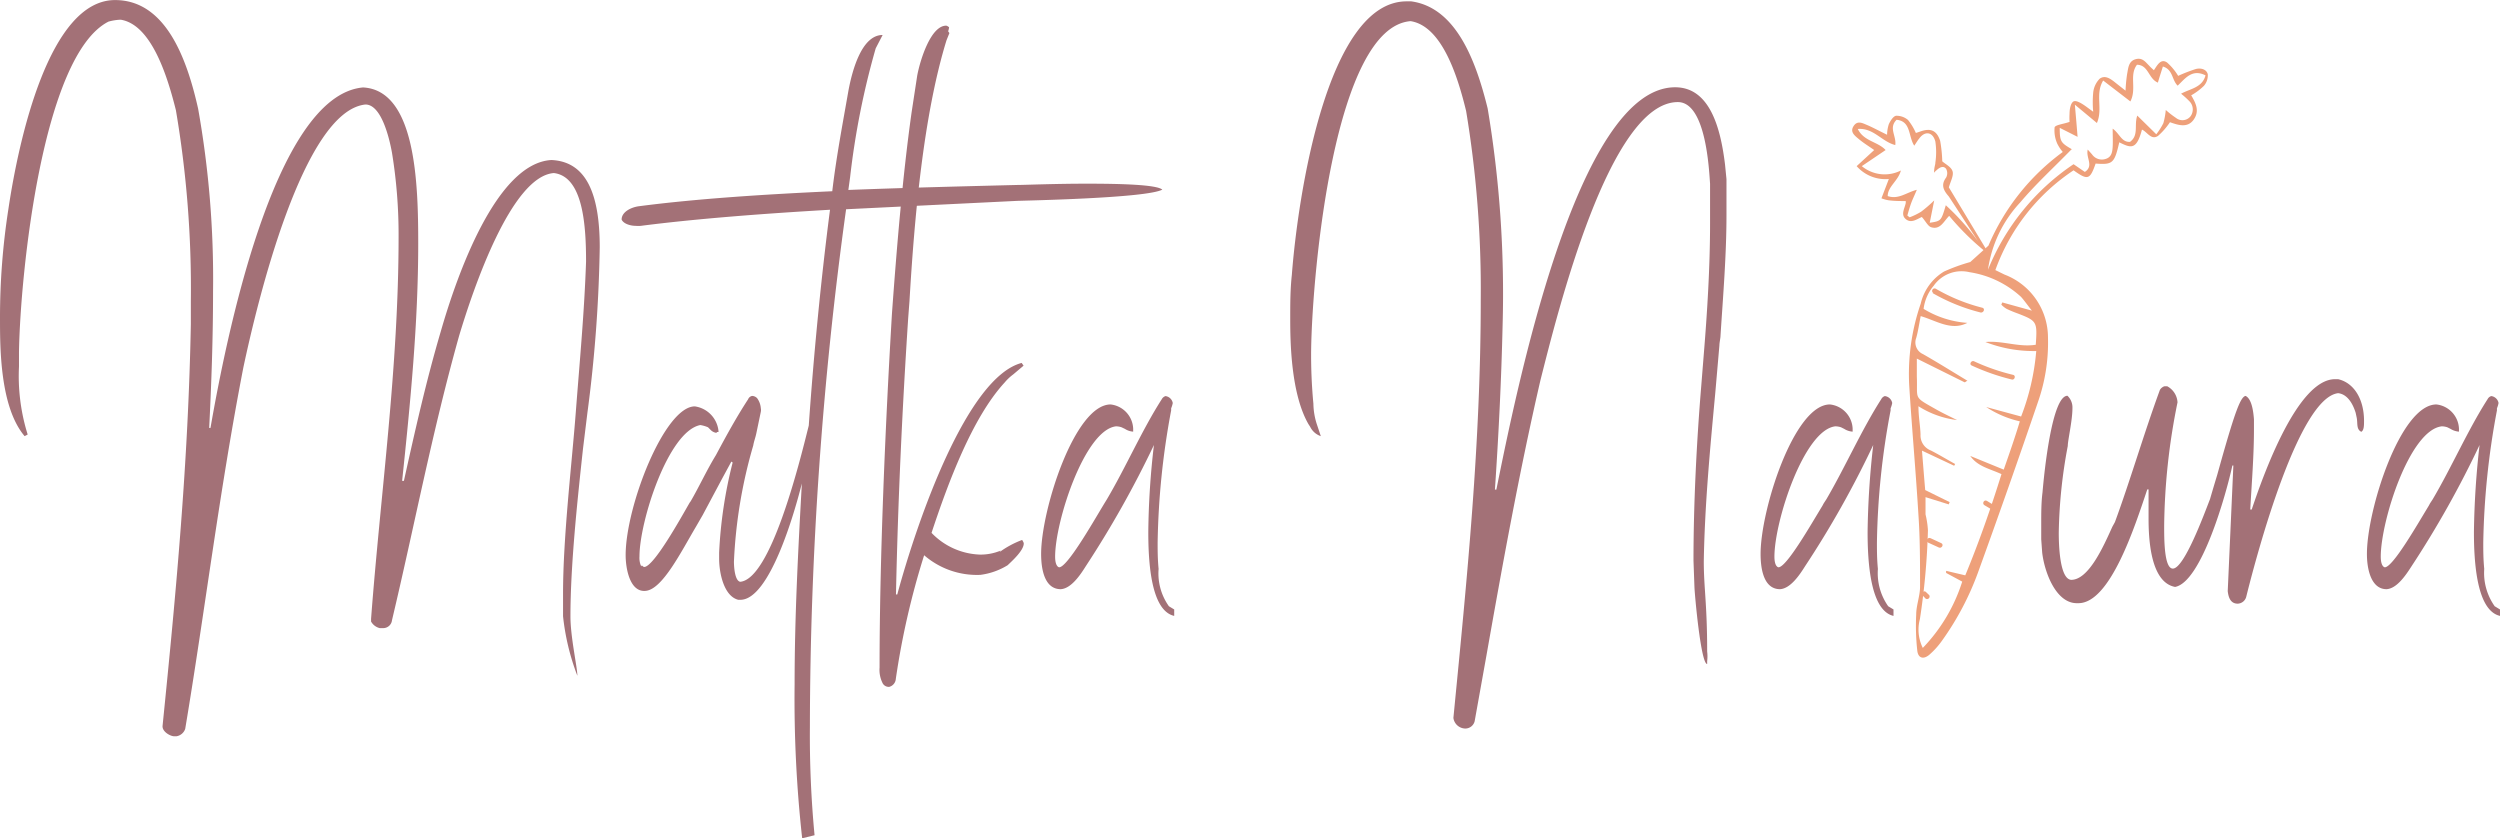
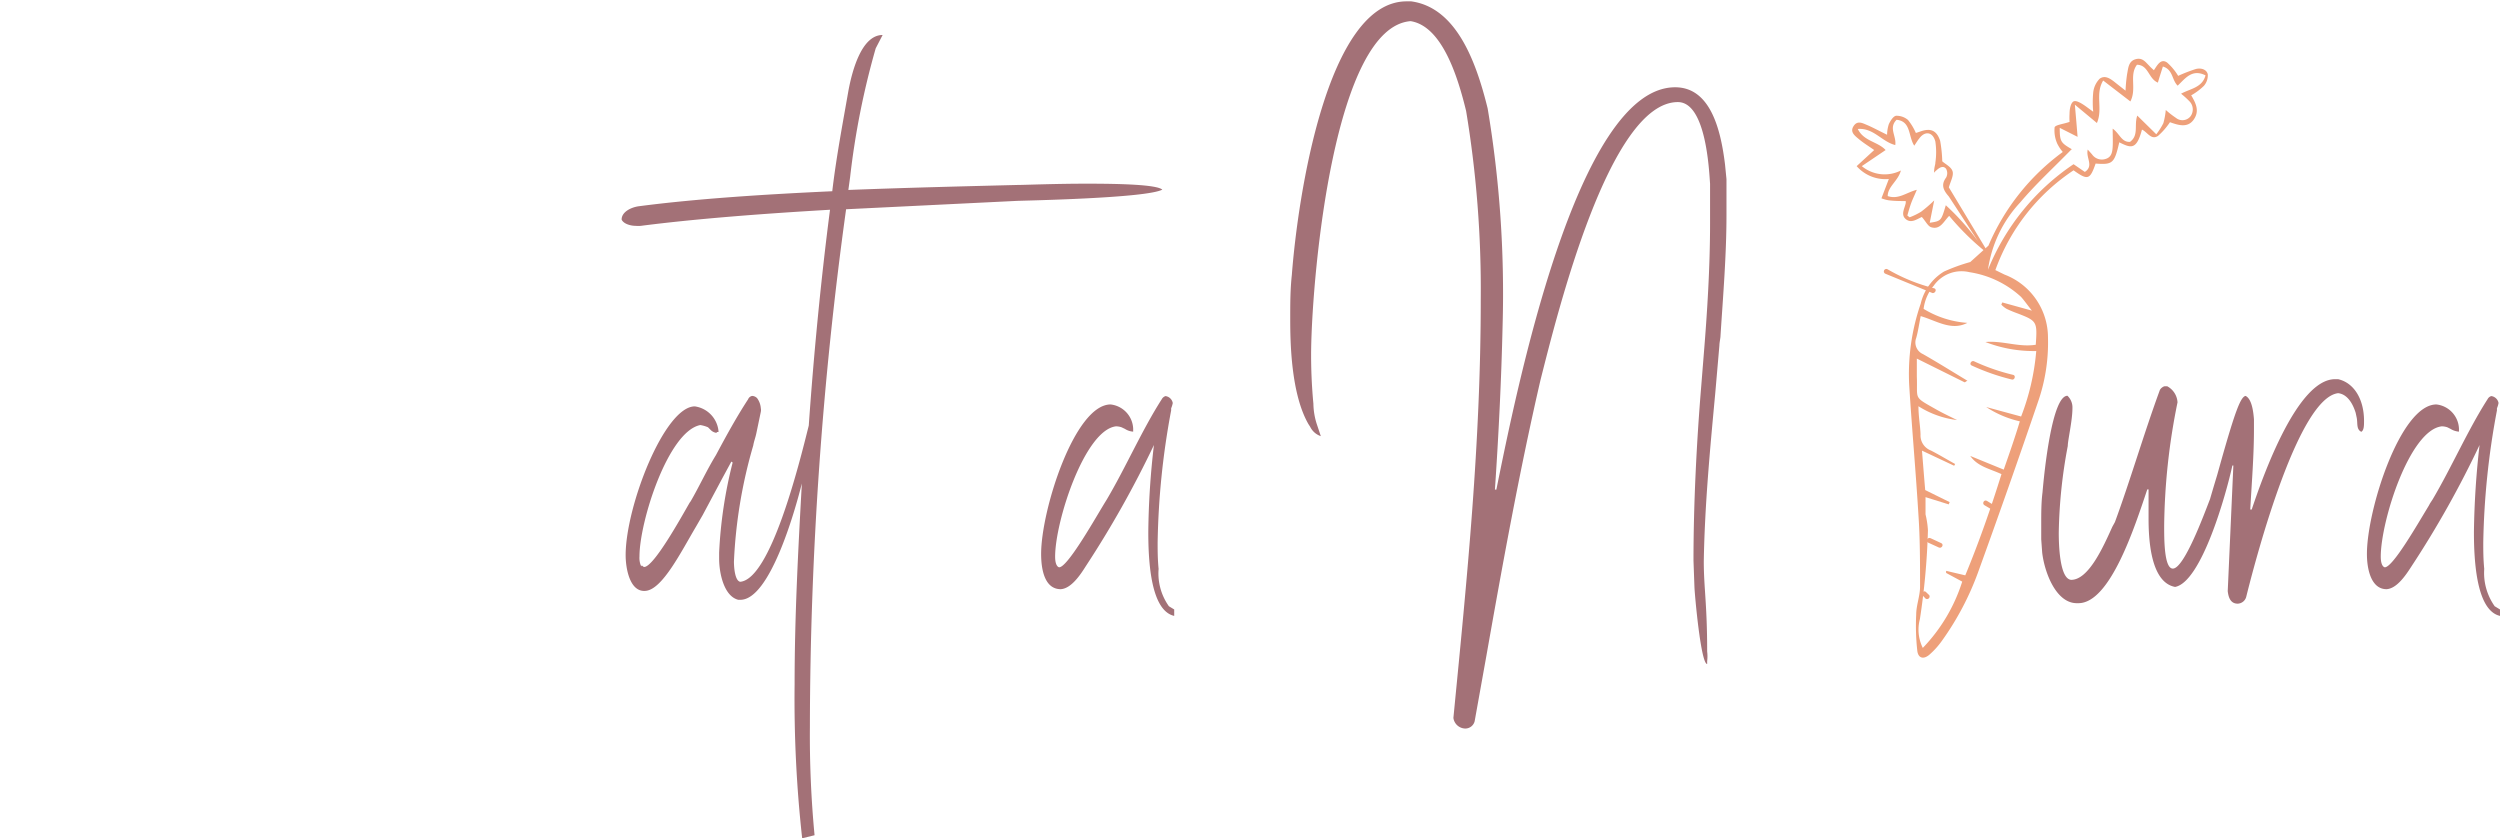
<svg xmlns="http://www.w3.org/2000/svg" width="54.81mm" height="18.38mm" viewBox="0 0 155.36 52.09">
  <defs>
    <style>.b0cd8411-b006-4ba0-af64-0a47ac91e692{fill:#eea07a;}.afb66269-534b-4b4c-b2c7-dc8fbc9977a3{fill:#a37177;}</style>
  </defs>
  <g id="b20290d7-f5bd-4628-8e33-63f1732d95ec" data-name="Warstwa 2">
    <g id="a6bed5fe-3389-4ef2-8ed1-854e652f11ad" data-name="Warstwa 1">
      <path class="b0cd8411-b006-4ba0-af64-0a47ac91e692" d="M123.57,15.26a14,14,0,0,1,4.62-5.82,2.5,2.5,0,0,1-.34-.51,2,2,0,0,1-.17-1c0-.17.54-.22.93-.36a4.26,4.26,0,0,1,0-.51c0-.26.06-.63.23-.75s.55.13.79.3l.45.33a6.47,6.47,0,0,1,0-1.19,1.44,1.44,0,0,1,.4-.86c.34-.25.68,0,1,.26l.61.48a9.16,9.16,0,0,1,.1-1.05c.07-.35.08-.77.51-.9s.62.16.86.4c.07.08.15.15.29.28.21-.3.42-.75.82-.48a3.55,3.55,0,0,1,.69.83,9.72,9.72,0,0,1,1.08-.42c.31-.09.68,0,.76.32a1,1,0,0,1-.24.72,3.77,3.77,0,0,1-.79.59c.31.52.53,1,.14,1.53s-1,.3-1.46.14a4.35,4.35,0,0,1-.74.85c-.43.29-.67-.25-1-.39-.34,1.3-.7,1.14-1.41.79-.3,1.31-.41,1.4-1.47,1.32-.35,1-.48,1.06-1.37.42A12.52,12.52,0,0,0,124,16.78l.57.28a4.19,4.19,0,0,1,2.7,3.91,11.17,11.17,0,0,1-.62,4q-1.8,5.28-3.71,10.55a17.61,17.61,0,0,1-2.27,4.31,4.93,4.93,0,0,1-.78.86c-.36.3-.68.21-.74-.24a14.07,14.07,0,0,1-.07-2.25c0-.59.24-1.17.24-1.75,0-1.48,0-3-.1-4.44-.16-2.66-.4-5.31-.57-8a13.4,13.4,0,0,1,.71-5.14,3.18,3.18,0,0,1,1.45-2,11.4,11.4,0,0,1,1.63-.59m-3.32,6c0,.36,0,.74,0,1.12.06,1.47-.26,1.21,1.24,2.06.41.23.84.43,1.26.64a5.75,5.75,0,0,1-2.4-.86c0,.64.11,1.19.13,1.75a1,1,0,0,0,.64,1c.51.26,1,.56,1.51.84l-.06.11-2-.94c.07.88.13,1.65.2,2.45l1.52.75-.06.14-1.44-.45c0,.4,0,.73,0,1.07a5.54,5.54,0,0,1,.15,1,44.24,44.24,0,0,1-.5,5.51,2.55,2.55,0,0,0,.18,1.79,10.49,10.49,0,0,0,2.45-4.12l-1-.54,0-.13,1.19.28c.87-2.1,1.6-4.2,2.25-6.29-.74-.34-1.48-.47-1.94-1.13l2.08.85c.37-1.06.7-2,1-3a6.34,6.34,0,0,1-2.09-.89l2.17.59a14.63,14.63,0,0,0,.94-4.07,8.25,8.25,0,0,1-3.16-.56c1.06-.1,2.08.34,3.13.17.1-1.43.08-1.48-1.11-1.94a7.33,7.33,0,0,1-.7-.29,1.64,1.64,0,0,1-.33-.26l.06-.14,1.84.51c-.31-.39-.48-.64-.68-.86a6.1,6.1,0,0,0-3.2-1.53,2.11,2.11,0,0,0-2.22.84,2.77,2.77,0,0,0-.63,1.44,6,6,0,0,0,2.72.87c-1,.52-1.93-.14-2.9-.42-.1.49-.16.94-.28,1.36a.79.79,0,0,0,.42,1c.93.53,1.84,1.1,2.77,1.66-.06,0-.15.11-.19.09Zm9.61-13c-1.06,1.09-2.2,2.13-3.19,3.3a7.72,7.72,0,0,0-2,4.18,14.4,14.4,0,0,1,5.32-6.56l.7.48c.58-.38.05-.87.18-1.39.15.17.22.24.29.33a.74.74,0,0,0,.83.25c.36-.11.41-.43.43-.75s0-.69,0-1.13c.43.3.55.86,1.08.82.56-.41.24-1.05.45-1.63L134,8.34a4,4,0,0,0,.44-.69,4.46,4.46,0,0,0,.15-.82,5.75,5.75,0,0,0,.63.49.64.64,0,0,0,.91-.1.72.72,0,0,0-.07-.93,5.19,5.19,0,0,0-.52-.47c.58-.32,1.31-.37,1.52-1.14-.83-.42-1.25.18-1.73.64-.37-.35-.28-1-.92-1.19-.1.32-.2.62-.31,1-.59-.24-.58-1.1-1.3-1.11-.5.66,0,1.49-.41,2.28L130.7,5c-.52.86,0,1.75-.39,2.64l-1.37-1.14c.07.79.12,1.37.17,2L128,7.94C128,8.81,128.07,8.87,128.77,9.28Z" />
      <path class="b0cd8411-b006-4ba0-af64-0a47ac91e692" d="M122.53,22.71a13.61,13.61,0,0,0,2.49.87c.18.05.27-.25.08-.29a12.84,12.84,0,0,1-2.42-.84c-.17-.08-.33.18-.15.26Z" />
      <path class="b0cd8411-b006-4ba0-af64-0a47ac91e692" d="M119.81,33.71l.68.31c.17.08.33-.18.15-.27l-.67-.31c-.18-.08-.33.18-.16.27Z" />
-       <path class="b0cd8411-b006-4ba0-af64-0a47ac91e692" d="M120.1,18.21a11.68,11.68,0,0,0,3,1.21c.19,0,.27-.25.09-.3a11.2,11.2,0,0,1-2.89-1.18.15.15,0,0,0-.15.27Z" />
+       <path class="b0cd8411-b006-4ba0-af64-0a47ac91e692" d="M120.1,18.21c.19,0,.27-.25.09-.3a11.2,11.2,0,0,1-2.89-1.18.15.15,0,0,0-.15.27Z" />
      <path class="b0cd8411-b006-4ba0-af64-0a47ac91e692" d="M123.32,31.39l.49.29c.16.1.32-.16.15-.26l-.49-.3c-.17-.1-.32.17-.15.27Z" />
      <path class="b0cd8411-b006-4ba0-af64-0a47ac91e692" d="M119.48,37l.19.2a.16.16,0,0,0,.22-.22l-.2-.19c-.13-.14-.35.08-.21.21Z" />
      <path class="b0cd8411-b006-4ba0-af64-0a47ac91e692" d="M123.64,15.84a16,16,0,0,1-2.51-2.43c-.33.33-.55.88-1.11.71-.21-.06-.34-.36-.59-.64.11,0,0,0,0,0-.33.15-.67.41-1,.13s-.06-.67,0-1a.91.91,0,0,0,0-.12c-.36,0-.72,0-1.08-.05a2.26,2.26,0,0,1-.43-.12l.46-1.2a2.38,2.38,0,0,1-2-.8l1.09-1c-.31-.22-.64-.42-.93-.66s-.59-.46-.35-.83.56-.18.85-.06.8.39,1.23.6a2.28,2.28,0,0,1,.11-.66c.1-.21.27-.49.45-.52a1.1,1.1,0,0,1,.74.26,3.48,3.48,0,0,1,.49.81l.3-.1c.63-.22,1-.05,1.21.59a8.53,8.53,0,0,1,.13,1.27c.2.18.56.35.64.62s-.12.61-.23,1m0,.57c-.32-.37-.52-.71-.17-1.18a.57.57,0,0,0,0-.54c-.17-.22-.4-.09-.58.07s-.11.11-.17.17c0-.35.08-.48.08-.62a4.49,4.49,0,0,0,0-1.32c-.16-.61-.65-.67-1-.19-.1.12-.18.26-.31.45-.38-.58-.19-1.52-1.1-1.61-.51.51,0,1-.08,1.57-.84-.21-1.35-1.08-2.33-1,.37.77,1.24.78,1.73,1.31l-1.48,1a2.23,2.23,0,0,0,2.43.27c-.17.65-.82,1-.82,1.59.67.23,1.15-.22,1.81-.39-.15.36-.27.6-.36.85s-.16.5-.23.75l.14.11a4,4,0,0,0,.72-.35,8.58,8.58,0,0,0,.81-.7c-.12.59-.2,1-.28,1.39.71-.11.71-.11,1-1.09A15.08,15.08,0,0,1,122.93,15" />
-       <path class="afb66269-534b-4b4c-b2c7-dc8fbc9977a3" d="M11.86,18.7a66,66,0,0,0-.93-11.86c-.5-2-1.49-5.31-3.43-5.62a3.26,3.26,0,0,0-.76.12C2.64,3.43,1.26,17,1.18,21.86v.91a12.2,12.2,0,0,0,.47,4l.07.23-.19.1C0,25.29,0,21.63,0,19.75A43.84,43.84,0,0,1,.52,13C1.16,8.68,3.06,0,7.15,0c3.14,0,4.46,3.62,5.16,6.74a60.19,60.19,0,0,1,.93,11.36c0,2.89-.1,5.7-.24,8.49l.08,0C14,21.32,17,5.93,22.56,5.43c3.29.17,3.43,6,3.43,9.69,0,5-.49,9.9-1,14.76,0,0,.08,0,.11,0,.68-3.06,1.38-6.2,2.29-9.28,1-3.49,3.45-10.47,6.88-10.66,2.15.1,3,2.07,3,5.43a88,88,0,0,1-.77,10.31l-.27,2.2c-.35,3.24-.78,7.23-.78,10.43,0,1.28.43,3.16.43,3.68a14.58,14.58,0,0,1-.89-3.7l0-1.39c0-3.55.54-8,.79-11.26s.53-6.2.64-9.38c0-2.21-.17-5.29-2-5.51-2.64.2-5,7.15-5.89,10.12-1.67,5.95-2.77,11.78-4.17,17.67a.55.55,0,0,1-.54.49H23.6a.84.84,0,0,1-.54-.41v-.17c.6-7.91,1.71-15.64,1.71-23.74a31.66,31.66,0,0,0-.41-5.22c-.18-1-.68-3-1.65-3C18.84,6.9,16,18.7,15.12,22.85,13.64,30.48,12.73,38,11.51,45.29a.69.69,0,0,1-.54.46h-.16c-.19,0-.71-.25-.71-.62.85-8.41,1.6-16.43,1.76-25Z" />
      <path class="afb66269-534b-4b4c-b2c7-dc8fbc9977a3" d="M49.85,52.09a78.63,78.63,0,0,1-.47-9.57c0-4.19.22-8.32.45-12.48,0,0,0,0,0,0-.45,1.8-2,7.23-3.82,7.23h-.13c-.88-.22-1.19-1.63-1.19-2.56v-.37a27.73,27.73,0,0,1,.84-5.6l-.08-.06-.58,1.07L43.67,32l-.41.71c-.93,1.57-2.07,3.86-3.1,4s-1.28-1.42-1.28-2.21c0-3.05,2.42-9.25,4.3-9.25a1.72,1.72,0,0,1,1.47,1.53l0,.06-.14,0,.06.06a.61.61,0,0,1-.39-.17h0L44,26.55v0a2,2,0,0,0-.48-.14c-2,.39-3.78,6-3.78,8.16a1.29,1.29,0,0,0,.08.56l.06.06,0-.06c.08.06.11.1.15.1.6,0,2.31-3.1,2.83-4h0l.06-.08c.52-.89,1-1.94,1.57-2.87h0c.64-1.2,1.3-2.4,2-3.47h0a.34.34,0,0,1,.25-.21.45.45,0,0,1,.31.14v0a1.21,1.21,0,0,1,.23.62.61.61,0,0,1,0,.23l-.28,1.34c-.05.25-.15.5-.19.75a30.45,30.45,0,0,0-1.2,7.21c0,.37.06,1.2.39,1.26,1.88-.17,3.64-7.21,4.26-9.71v0c.31-4.44.76-9.09,1.32-13.41-3.94.23-8.18.54-11.75,1a1.77,1.77,0,0,1-.33,0c-.31,0-.75-.12-.87-.39,0-.48.6-.77,1.09-.83,3.6-.47,7.85-.74,12-.93.25-2.13.66-4.27,1-6.22.25-1.36.85-3.49,2.13-3.49L54.42,3a49.11,49.11,0,0,0-1.59,8l-.11.8c3.62-.14,7.32-.23,10.5-.31.43,0,2.36-.08,4.3-.08,2.13,0,4.36.06,4.71.37-1,.54-8.66.68-9.05.7L52.58,13a236.85,236.85,0,0,0-2.25,32.19,65.48,65.48,0,0,0,.29,6.71" />
-       <path class="afb66269-534b-4b4c-b2c7-dc8fbc9977a3" d="M59,2.05l-.18.45c-1.43,4.63-2,11.05-2.3,16.2l-.08,1.05c-.37,5.64-.64,11.43-.76,17.19l.08,0c1.26-4.65,4.34-13.5,7.73-14.39l.12.17-.64.54a3.11,3.11,0,0,0-.54.51v0c-2,2.17-3.51,6.22-4.54,9.34a4.37,4.37,0,0,0,3,1.35,3.24,3.24,0,0,0,1.3-.25l-.08.1a5.83,5.83,0,0,1,1.41-.76c.1.16.1.2.1.22,0,.44-.74,1.1-1,1.35a4.25,4.25,0,0,1-1.7.6,5,5,0,0,1-3.49-1.22,48.86,48.86,0,0,0-1.76,7.68.55.55,0,0,1-.41.5.43.43,0,0,1-.43-.27l0,0a1.83,1.83,0,0,1-.17-.93c0-6.88.37-15.27.77-22,.29-4,.66-8.52,1.22-12.5L57,4.69c.19-1,.85-3.1,1.8-3.1,0,0,.06,0,.18.1a1,1,0,0,1-.06.25Z" />
      <path class="afb66269-534b-4b4c-b2c7-dc8fbc9977a3" d="M72.78,25.37v.13a48.14,48.14,0,0,0-.84,8.22c0,.48,0,1,.06,1.63a3.52,3.52,0,0,0,.64,2.32l.33.2,0,.4c-1.45-.33-1.61-3.35-1.61-5.21a49.65,49.65,0,0,1,.35-5.41h0s0,0,0,0a63,63,0,0,1-4.24,7.54l0,0v0c-.35.56-.91,1.38-1.55,1.42-1,0-1.22-1.22-1.22-2.19,0-2.74,2.09-9.29,4.32-9.29a1.58,1.58,0,0,1,1.4,1.5v.19a1.07,1.07,0,0,1-.51-.17l-.21-.1a1.07,1.07,0,0,0-.35-.06c-1.94.23-3.78,5.89-3.78,8.1,0,.64.25.66.25.66.49,0,2-2.62,2.72-3.82l.09-.15v0l.16-.26c1.18-2,2.19-4.32,3.41-6.22v0a.4.4,0,0,1,.23-.19.53.53,0,0,1,.45.43A1.57,1.57,0,0,1,72.78,25.37Z" />
      <path class="afb66269-534b-4b4c-b2c7-dc8fbc9977a3" d="M92.37,40.75l-.73,4.07a.6.6,0,0,1-.57.45.76.76,0,0,1-.75-.66c.85-8.7,1.7-17.07,1.7-26a67.84,67.84,0,0,0-.91-11.72c-.5-2.05-1.47-5.27-3.45-5.58-4.71.37-6.1,15.46-6.18,20.39a32.14,32.14,0,0,0,.14,3.39,4.29,4.29,0,0,0,.21,1.26l.25.75a1.14,1.14,0,0,1-.66-.58l-.11-.17c-1.09-1.9-1.13-5.12-1.13-6.55,0-.91,0-1.81.1-2.72.37-4.86,2.19-17,7.13-17h.16l.13,0c2.75.38,4,3.6,4.75,6.66a69.52,69.52,0,0,1,.93,13.39c-.08,3.51-.25,6.9-.48,10.29l.09,0c1.24-6.1,5-25,11.11-25,2.17,0,2.83,2.57,3.1,4.8l.09.91c0,.37,0,.74,0,1.11v1.12c0,2.5-.21,5-.37,7.48,0,.16-.07.45-.07.62l-.26,3c-.32,3.43-.65,6.9-.71,10.42,0,1.65.21,2.66.21,5.6a2.41,2.41,0,0,1,0,.6l0,.18c-.39,0-.77-4.28-.79-4.77l-.06-1.65c0-3.5.19-7.32.48-10.83l.16-2c.21-2.55.39-5.4.39-8.12,0-.79,0-1.6,0-2.36v-.12c-.06-.79-.24-5.07-2-5.07-4.26,0-7.48,13.1-8.54,17.28C94.43,29.24,93.36,35.15,92.37,40.75Z" />
-       <path class="afb66269-534b-4b4c-b2c7-dc8fbc9977a3" d="M117.49,25.37v.13a47.16,47.16,0,0,0-.85,8.22c0,.48,0,1,.06,1.63a3.57,3.57,0,0,0,.64,2.32l.33.2,0,.4c-1.44-.33-1.61-3.35-1.61-5.21a52.3,52.3,0,0,1,.35-5.41h0l0,0a60.37,60.37,0,0,1-4.24,7.54l0,0v0c-.35.56-.91,1.38-1.55,1.42-1,0-1.21-1.22-1.21-2.19,0-2.74,2.08-9.29,4.31-9.29a1.58,1.58,0,0,1,1.41,1.5v.19a1.1,1.1,0,0,1-.52-.17l-.2-.1a1.13,1.13,0,0,0-.36-.06c-1.94.23-3.78,5.89-3.78,8.1,0,.64.25.66.25.66.5,0,2-2.62,2.73-3.82l.08-.15v0l.17-.26c1.17-2,2.19-4.32,3.41-6.22v0a.38.38,0,0,1,.22-.19.53.53,0,0,1,.46.43A1.57,1.57,0,0,1,117.49,25.37Z" />
      <path class="afb66269-534b-4b4c-b2c7-dc8fbc9977a3" d="M134.53,24h.15a1.21,1.21,0,0,1,.64,1,40.13,40.13,0,0,0-.83,7.67c0,.86,0,2.66.54,2.66.7,0,1.94-3.37,2.31-4.32,0,0,.19-.66.44-1.48l.26-.93c.85-3,1.2-3.95,1.51-4,.37.18.48.91.52,1.46l0,.6c0,1.68-.14,3.35-.23,5l.09,0c.78-2.33,2.87-8.1,5.18-8.1h.19c1,.23,1.61,1.26,1.61,2.59,0,.29,0,.58-.17.68-.31-.15-.22-.5-.28-.85l-.07-.33c-.2-.64-.55-1.16-1.09-1.22-2.44.29-5,9.8-5.7,12.61a.57.57,0,0,1-.54.47c-.48,0-.58-.45-.62-.78l.35-7.81a.06.06,0,0,1-.06,0c-.39,1.8-1.92,7.24-3.56,7.55-1.57-.29-1.65-3.12-1.65-4.28,0-.25,0-.48,0-.66l0-1.12-.08,0c-.79,2.36-2.31,7.07-4.28,7.07h-.1c-1.28,0-2-1.88-2.15-3.14l-.06-.83c0-.31,0-.64,0-1,0-.62,0-1.3.08-1.92.1-1.18.58-6,1.55-6a1,1,0,0,1,.31.76c0,.79-.29,2-.29,2.36a31.18,31.18,0,0,0-.56,5.39c0,.79.06,2.87.77,2.93,1.09,0,2-2.06,2.56-3.3l.16-.29h0c.93-2.52,1.8-5.5,2.79-8.2C134.28,24.11,134.45,24,134.53,24Z" />
      <path class="afb66269-534b-4b4c-b2c7-dc8fbc9977a3" d="M155.17,25.37v.13a48.15,48.15,0,0,0-.85,8.22c0,.48,0,1,.06,1.63a3.58,3.58,0,0,0,.65,2.32l.33.2,0,.4c-1.45-.33-1.62-3.35-1.62-5.21a52.3,52.3,0,0,1,.35-5.41h0s0,0,0,0a61.51,61.51,0,0,1-4.23,7.54l0,0v0c-.36.56-.91,1.38-1.55,1.42-.95,0-1.22-1.22-1.22-2.19,0-2.74,2.08-9.29,4.32-9.29a1.58,1.58,0,0,1,1.4,1.5v.19a1.14,1.14,0,0,1-.52-.17l-.2-.1a1.12,1.12,0,0,0-.35-.06c-2,.23-3.79,5.89-3.79,8.1,0,.64.25.66.25.66.5,0,2-2.62,2.73-3.82l.08-.15v0l.17-.26c1.18-2,2.19-4.32,3.41-6.22v0a.37.37,0,0,1,.23-.19.53.53,0,0,1,.45.43A1.57,1.57,0,0,1,155.17,25.37Z" />
    </g>
  </g>
</svg>